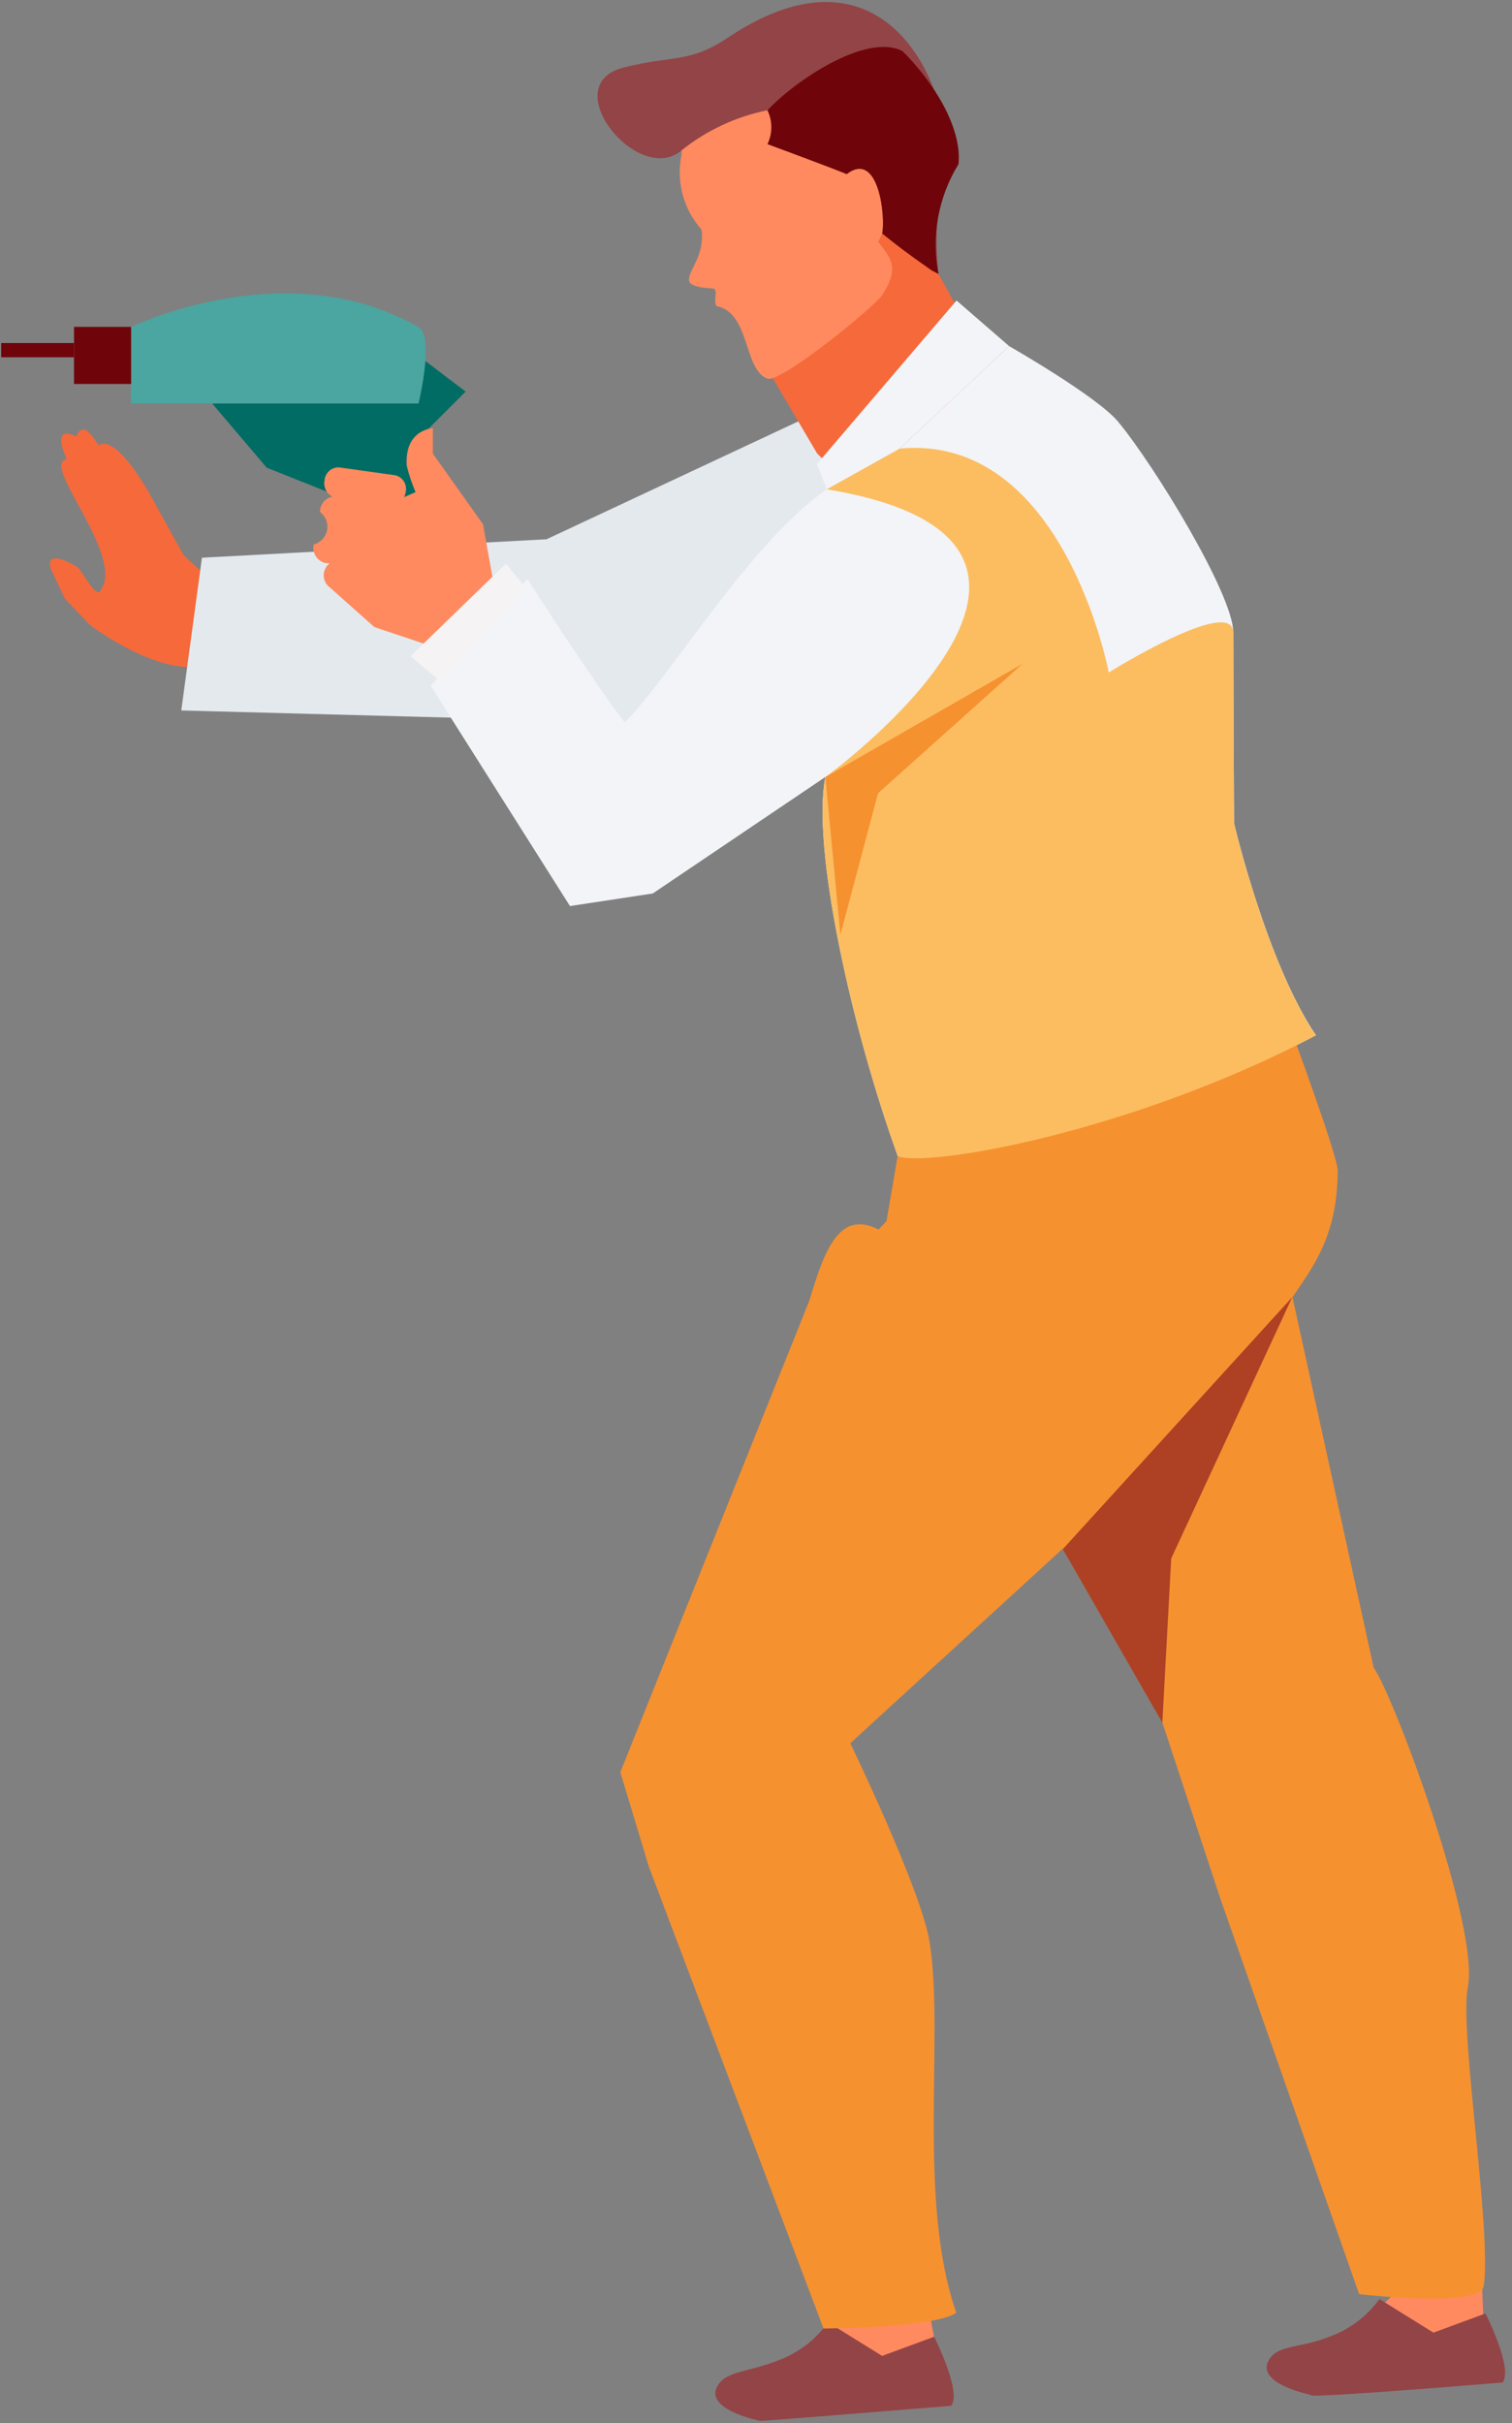
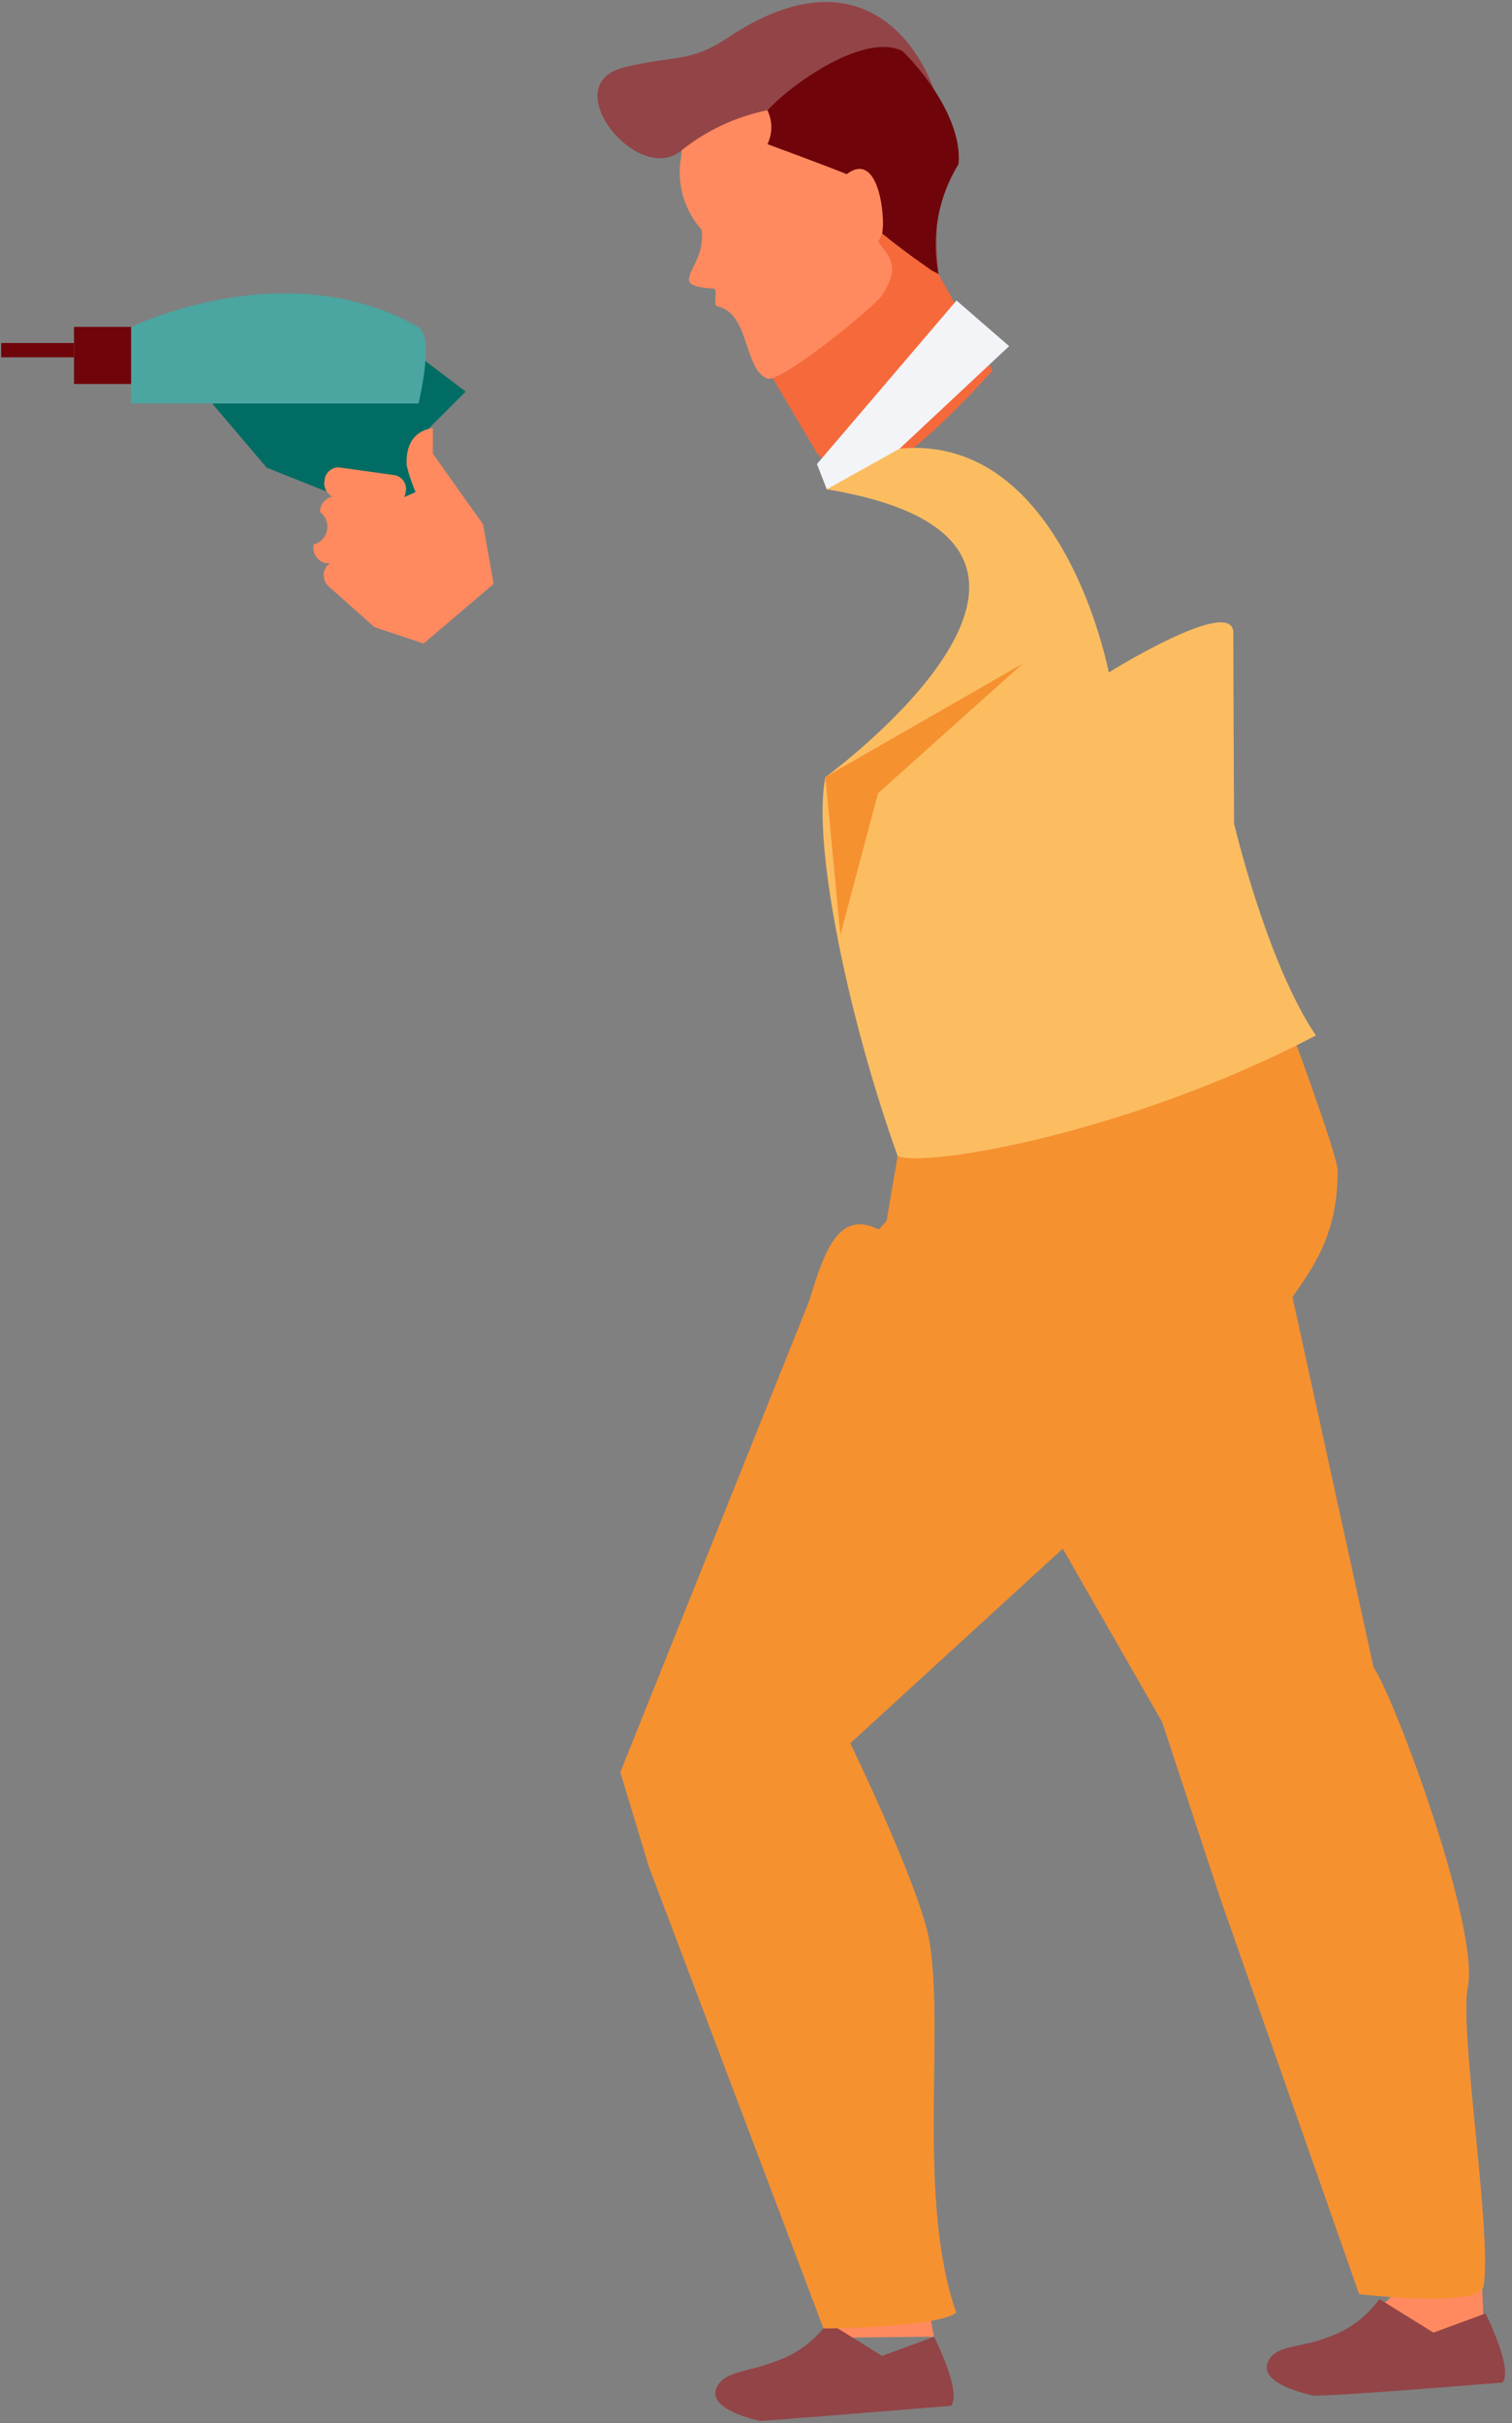
<svg xmlns="http://www.w3.org/2000/svg" width="191" height="306" viewBox="0 0 191 306" fill="none">
  <rect x="0" y="0" width="191" height="306" fill="#808080" stroke="none" />
  <g id="puurija">
    <g id="remondimees">
-       <path id="Vector" d="M9.71 71.56C10.29 71.89 12.01 75.41 12.6 74.69C16.12 70.47 4.92 58.45 8.43 58.02C6.62 53.83 8.83 54.75 9.65 55.11C10.53 52.83 12.04 55.71 12.46 56.24C14.92 54.6 19.59 63.6 19.59 63.6L23.2 70.12L25.29 72.04L24.01 84.24C18.32 84.24 11.37 78.93 11.37 78.93L8.18 75.59L6.42 71.84C6.42 71.84 5.35 69.05 9.71 71.56Z" fill="#F6693B" />
-       <path id="Vector_2" d="M22.9 89.72L78.92 91.21L105.46 83.71L109.8 49.02L69.04 68.1L25.51 70.43L22.9 89.72Z" fill="#E4E9EE" />
      <path id="Vector_3" d="M58.82 49.45L52.87 44.93L26.79 50.94L33.69 59.06L43.89 63.12L48.15 73.15L55.8 69.76L53.05 55.22L58.82 49.45Z" fill="#006C63" />
      <path id="Vector_4" d="M52.87 50.96H16.55V41.31C16.55 41.31 36.13 31.72 52.87 41.31C54.93 42.5 52.87 50.96 52.87 50.96Z" fill="#4BA5A0" />
      <path id="Vector_5" d="M16.56 41.28H9.35V48.49H16.56V41.28Z" fill="#6F050A" />
      <path id="Vector_6" d="M9.35 43.32H0.15V45.12H9.35V43.32Z" fill="#6F050A" />
-       <path id="Vector_7" d="M103.79 295.23L117.98 302.86L117.99 295.08L117.2 290.97L108.6 290.61L103.79 295.23Z" fill="#FF8A5F" />
+       <path id="Vector_7" d="M103.79 295.23L117.99 295.08L117.2 290.97L108.6 290.61L103.79 295.23Z" fill="#FF8A5F" />
      <path id="Vector_8" d="M98.38 298.05C94.57 299.58 91.74 299.36 90.63 301.31C88.92 304.31 95.99 305.71 95.99 305.71C95.99 305.71 93.52 305.99 120.16 303.81C121.52 302.03 118 295.09 118 295.09L111.43 297.51L104.6 293.27C103.049 295.448 100.883 297.112 98.38 298.05V298.05Z" fill="#934447" />
      <path id="Vector_9" d="M173.45 292.23L187.63 299.85L187.16 286.78L178.25 287.61L173.45 292.23Z" fill="#FF8A5F" />
      <path id="Vector_10" d="M168.03 295.05C164.23 296.59 161.39 296.05 160.28 298.05C158.57 301.05 165.65 302.45 165.65 302.45C165.65 302.45 163.18 303.05 189.81 300.87C191.18 299.09 187.65 292.15 187.65 292.15L181.08 294.57L174.25 290.33C172.696 292.491 170.529 294.135 168.03 295.05V295.05Z" fill="#934447" />
      <path id="Vector_11" d="M125.37 46.79C125.37 46.79 115.56 57.94 110.81 59.41C109.465 59.804 108.036 59.807 106.689 59.422C105.343 59.036 104.133 58.276 103.2 57.23L91.93 38.11L112.51 23.84L125.37 46.79Z" fill="#F6693B" />
      <path id="Vector_12" d="M108.49 26.46C106.63 22.03 105.3 14.46 102.34 12.06C98.9 9.3 94.45 10.41 90.71 11.64C86.97 12.87 86.11 15.14 86.09 19.56C85.747 21.222 85.797 22.941 86.236 24.58C86.676 26.219 87.492 27.732 88.62 29C89.05 32.26 87.02 34 87.03 35.35C87.03 36.09 88.47 36.35 90.03 36.43C90.82 36.43 90.03 38.2 90.53 38.66C94.77 39.49 93.9 46.66 96.93 47.81C98.58 48.44 110.5 38.74 111.46 37.24C114.69 32.19 110.86 32.13 108.49 26.46Z" fill="#FF8A5F" />
      <path id="Vector_13" d="M106.93 21.99C110.53 17.52 112.04 26.21 111.74 28.43C111.63 29.24 110.74 31.31 109.93 31.76L106.93 21.99Z" fill="#FF8A5F" />
      <path id="Vector_14" d="M119.56 22.05C117.56 27.53 118.56 34.58 118.56 34.58L117.7 34.13C114 31.53 113.55 31.13 111.45 29.47C111.88 27.47 111.05 18.88 106.96 21.97C105.54 21.35 96.96 18.18 96.96 18.18C96.96 18.18 104.78 18.18 96.96 13.92C92.98 14.721 89.249 16.463 86.08 19C80.65 23.59 70.15 10.74 78.74 8.54C85.3 6.87 86.97 8.08 92.08 4.67C112.04 -8.6 120.64 11.24 119.56 22.05Z" fill="#934447" />
      <path id="Vector_15" d="M114 6.45C117.67 10.07 121.56 15.94 121.08 20.73C118.527 24.873 117.624 29.823 118.55 34.6L117.69 34.15C113.99 31.55 113.54 31.15 111.44 29.49C111.87 27.49 111.04 18.9 106.95 21.99C105.53 21.37 96.95 18.2 96.95 18.2C97.271 17.536 97.437 16.808 97.437 16.07C97.437 15.332 97.271 14.604 96.95 13.94C100.09 10.48 109.33 4.05 114 6.45Z" fill="#6F050A" />
      <path id="Vector_16" d="M51.38 58.81C51.659 59.948 52.03 61.062 52.49 62.14L51.06 62.78C51.15 62.576 51.214 62.361 51.25 62.14C51.353 61.687 51.274 61.212 51.032 60.815C50.789 60.419 50.401 60.134 49.95 60.02L42.81 59.02C42.346 59.009 41.897 59.179 41.557 59.495C41.217 59.811 41.013 60.247 40.99 60.71C40.917 61.107 40.976 61.516 41.156 61.877C41.336 62.238 41.629 62.53 41.99 62.71C41.547 62.808 41.151 63.053 40.865 63.405C40.58 63.758 40.423 64.197 40.42 64.65C40.772 64.911 41.043 65.266 41.201 65.674C41.36 66.082 41.4 66.527 41.316 66.957C41.232 67.387 41.029 67.785 40.728 68.104C40.428 68.423 40.044 68.65 39.62 68.76C39.513 69.274 39.612 69.81 39.896 70.251C40.181 70.693 40.627 71.005 41.14 71.12H41.67C41.428 71.296 41.232 71.527 41.096 71.794C40.96 72.061 40.89 72.356 40.89 72.655C40.89 72.954 40.96 73.249 41.096 73.516C41.232 73.783 41.428 74.014 41.67 74.19V74.19L47.29 79.19L53.51 81.27L62.36 73.73L61.02 66.21L54.68 57.29V54.08C54.68 54.08 51.08 54.2 51.38 58.81Z" fill="#FF8A5F" />
-       <path id="Vector_17" d="M72 114.42L54.4 86.6L66.61 73.11C66.61 73.11 75.51 86.95 78.92 91.21C84.86 85.27 94.69 68.52 104.44 61.79L113.65 56.65L127.48 43.71C127.48 43.71 138.57 50.05 141.23 53.24C145.84 58.79 155.8 75.11 155.8 79.89C155.8 85.74 155.89 103.97 155.89 103.97C155.89 103.97 160.02 121.57 166.23 130.73C142.41 143.19 116.91 147.42 113.4 145.97C107.4 129.3 102.54 106.88 104.26 98.12L82.46 112.83L72 114.42Z" fill="#F2F4F7" />
-       <path id="Vector_18" d="M55.58 86.02L66.33 74.13L63.91 71.18L51.86 82.87L55.58 86.02Z" fill="#F5F3F3" />
      <path id="Vector_19" d="M168.98 147.81C168.98 145.93 162.83 129.35 162.83 129.35L113.4 145.97L111.99 154.19L110.99 155.27C106.08 152.77 104.2 157.66 102.23 164.27L78.36 223.8L81.97 235.74L104.03 294.05C104.03 294.05 118.22 293.98 120.8 292.05C115.8 277.79 119.34 256.73 117.41 245.14C116.3 238.5 107.41 220.14 107.41 220.14L134.25 195.57L146.82 217.49L154.14 239.71L171.69 289.71C171.69 289.71 186.97 291.5 187.42 288.71C188.49 281.93 184.31 256.35 185.42 250.96C186.93 243.41 176.19 214.44 173.52 210.58L163.27 163.81C165.82 160.05 168.98 156.05 168.98 147.81Z" fill="#F69130" />
-       <path id="Vector_20" d="M134.26 195.63L146.83 217.55L147.95 196.81L163.24 163.81L134.26 195.63Z" fill="#AE4024" />
      <path id="Vector_21" d="M104.44 61.79C104.44 61.79 111.03 56.89 113.65 56.65C134.37 54.71 140.06 84.92 140.06 84.92C140.06 84.92 155.8 75.11 155.8 79.92C155.8 85.77 155.89 104 155.89 104C155.89 104 160.02 121.6 166.23 130.76C142.41 143.22 116.91 147.45 113.4 146C107.4 129.33 102.54 106.91 104.26 98.15C104.26 98.12 145.02 68.52 104.44 61.79Z" fill="#FCBD61" />
      <path id="Vector_22" d="M106.16 118.05L110.92 100.17L129.19 83.81L104.26 98.12L106.16 118.05Z" fill="#F69130" />
      <path id="Vector_23" d="M104.44 61.79L113.65 56.65L127.48 43.71L120.83 37.95L103.2 58.6L104.44 61.79Z" fill="#F2F4F7" />
    </g>
  </g>
</svg>